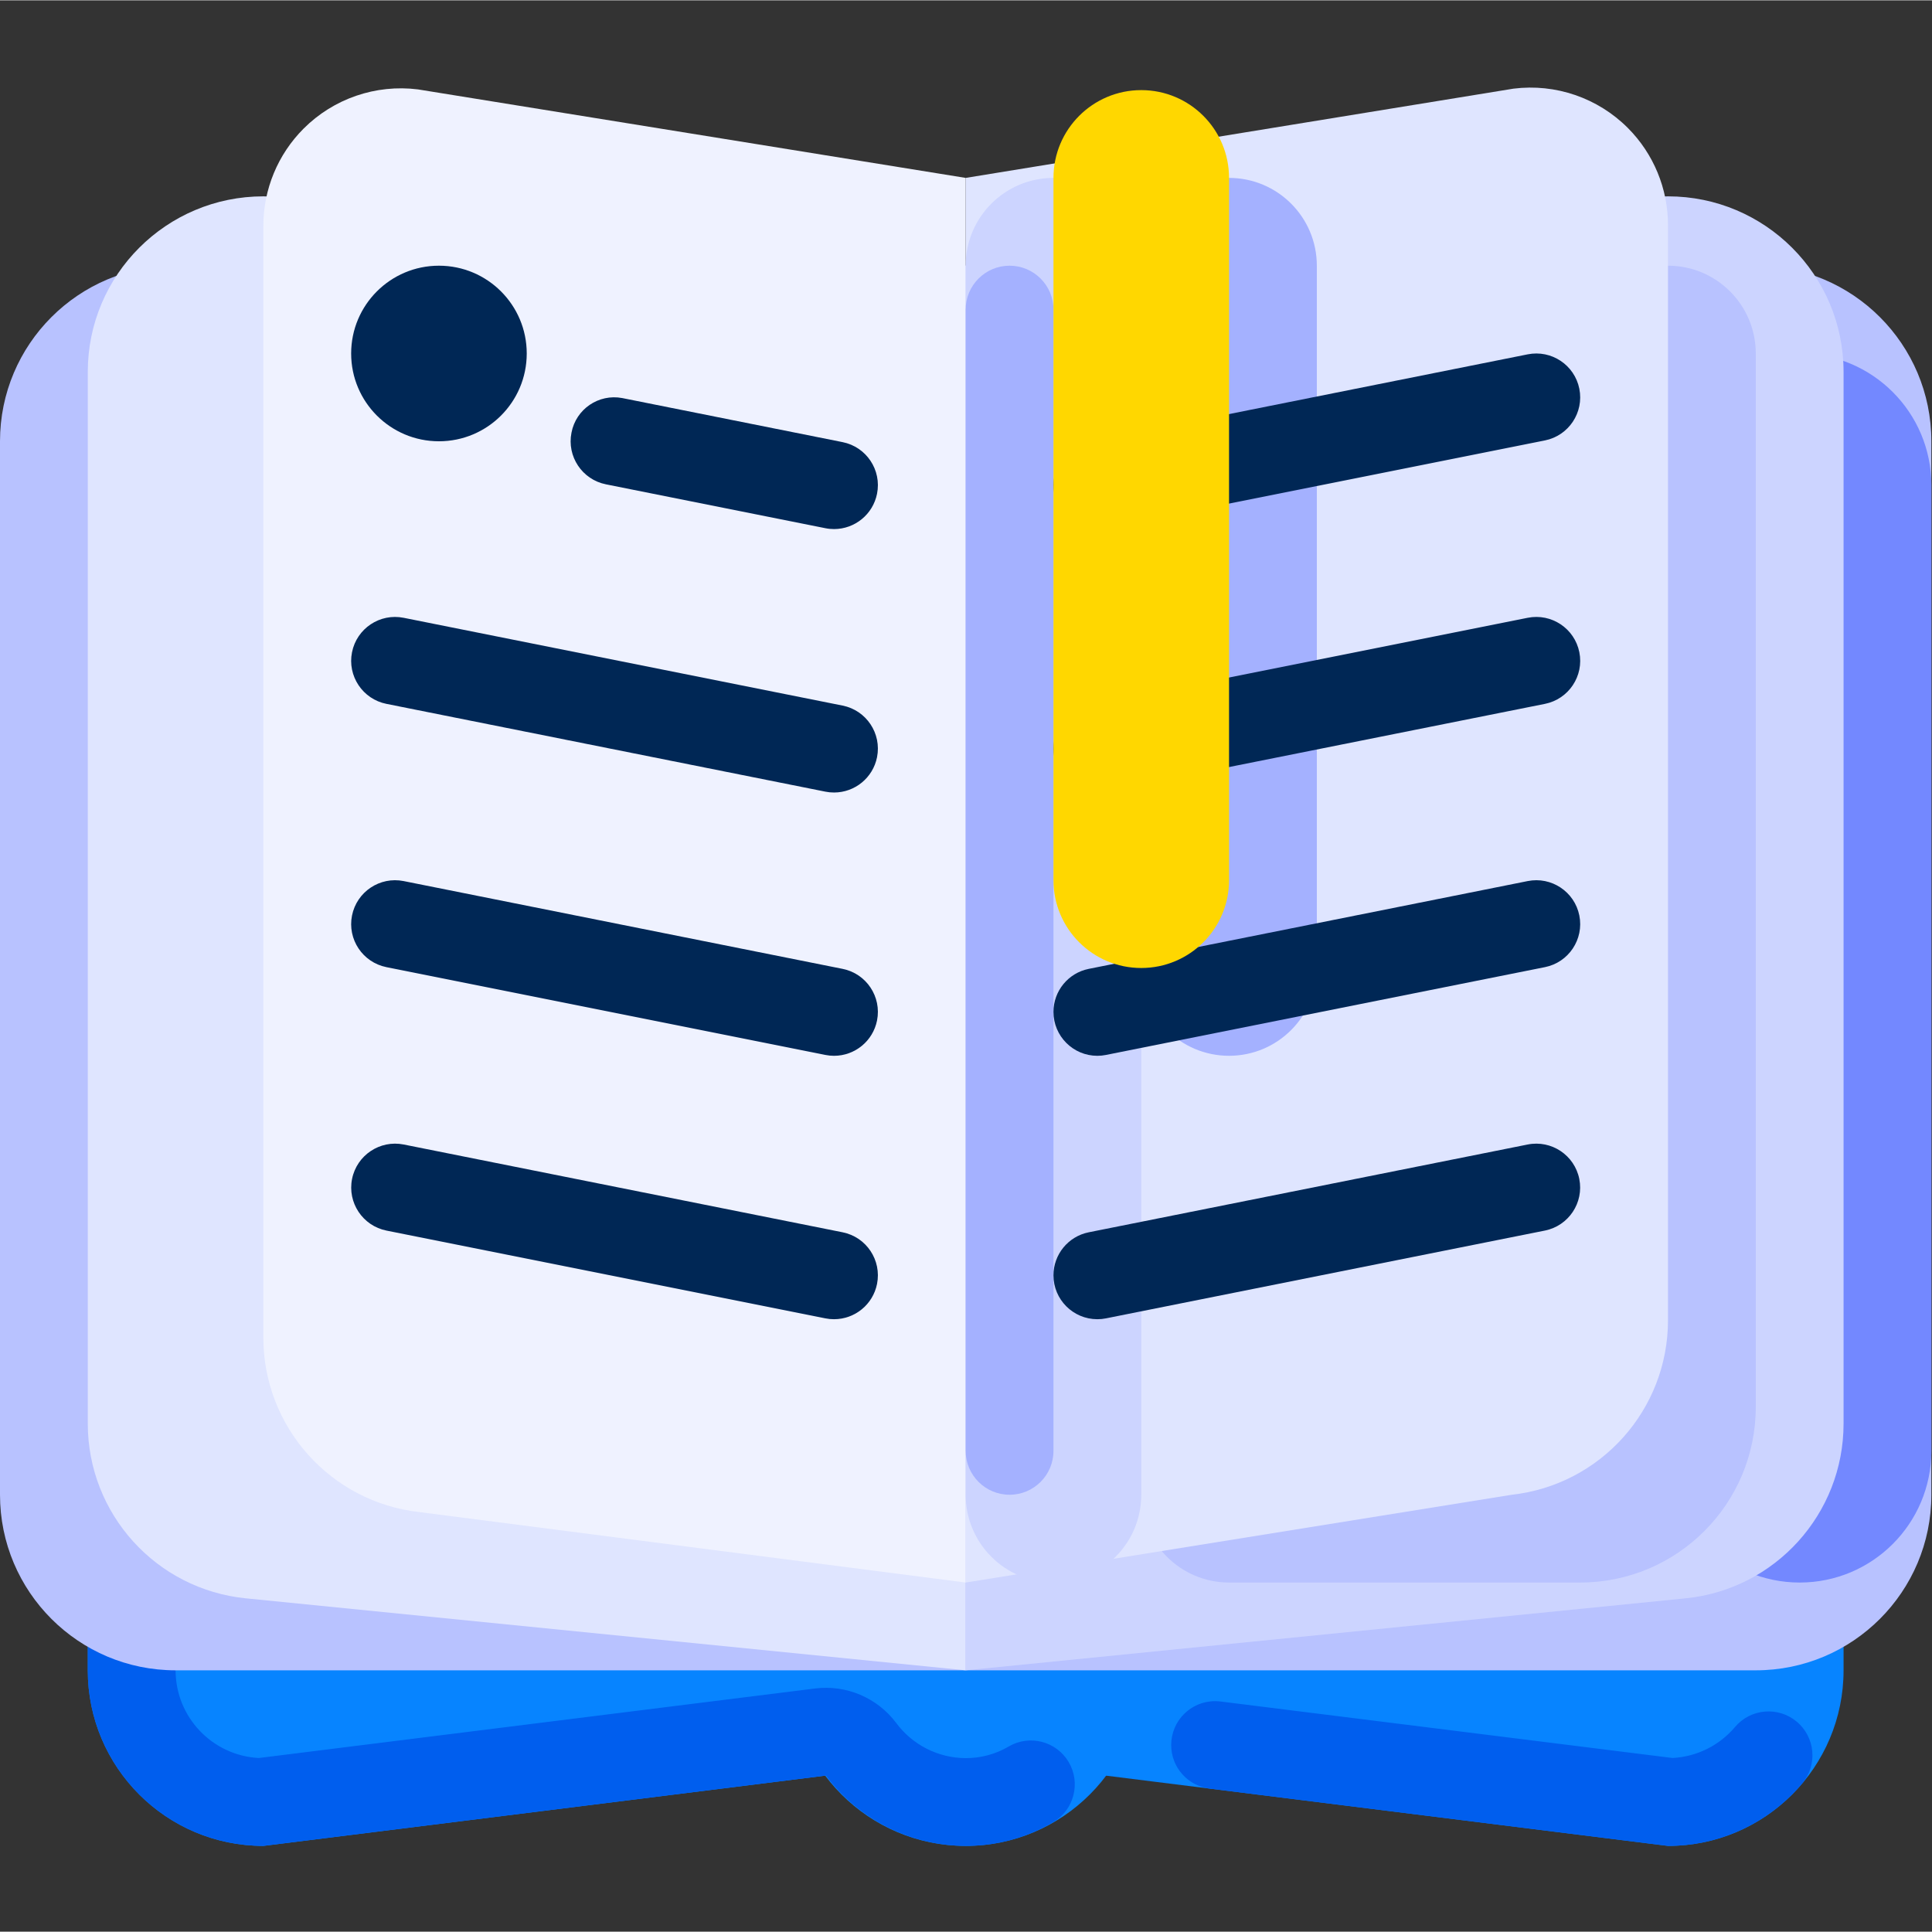
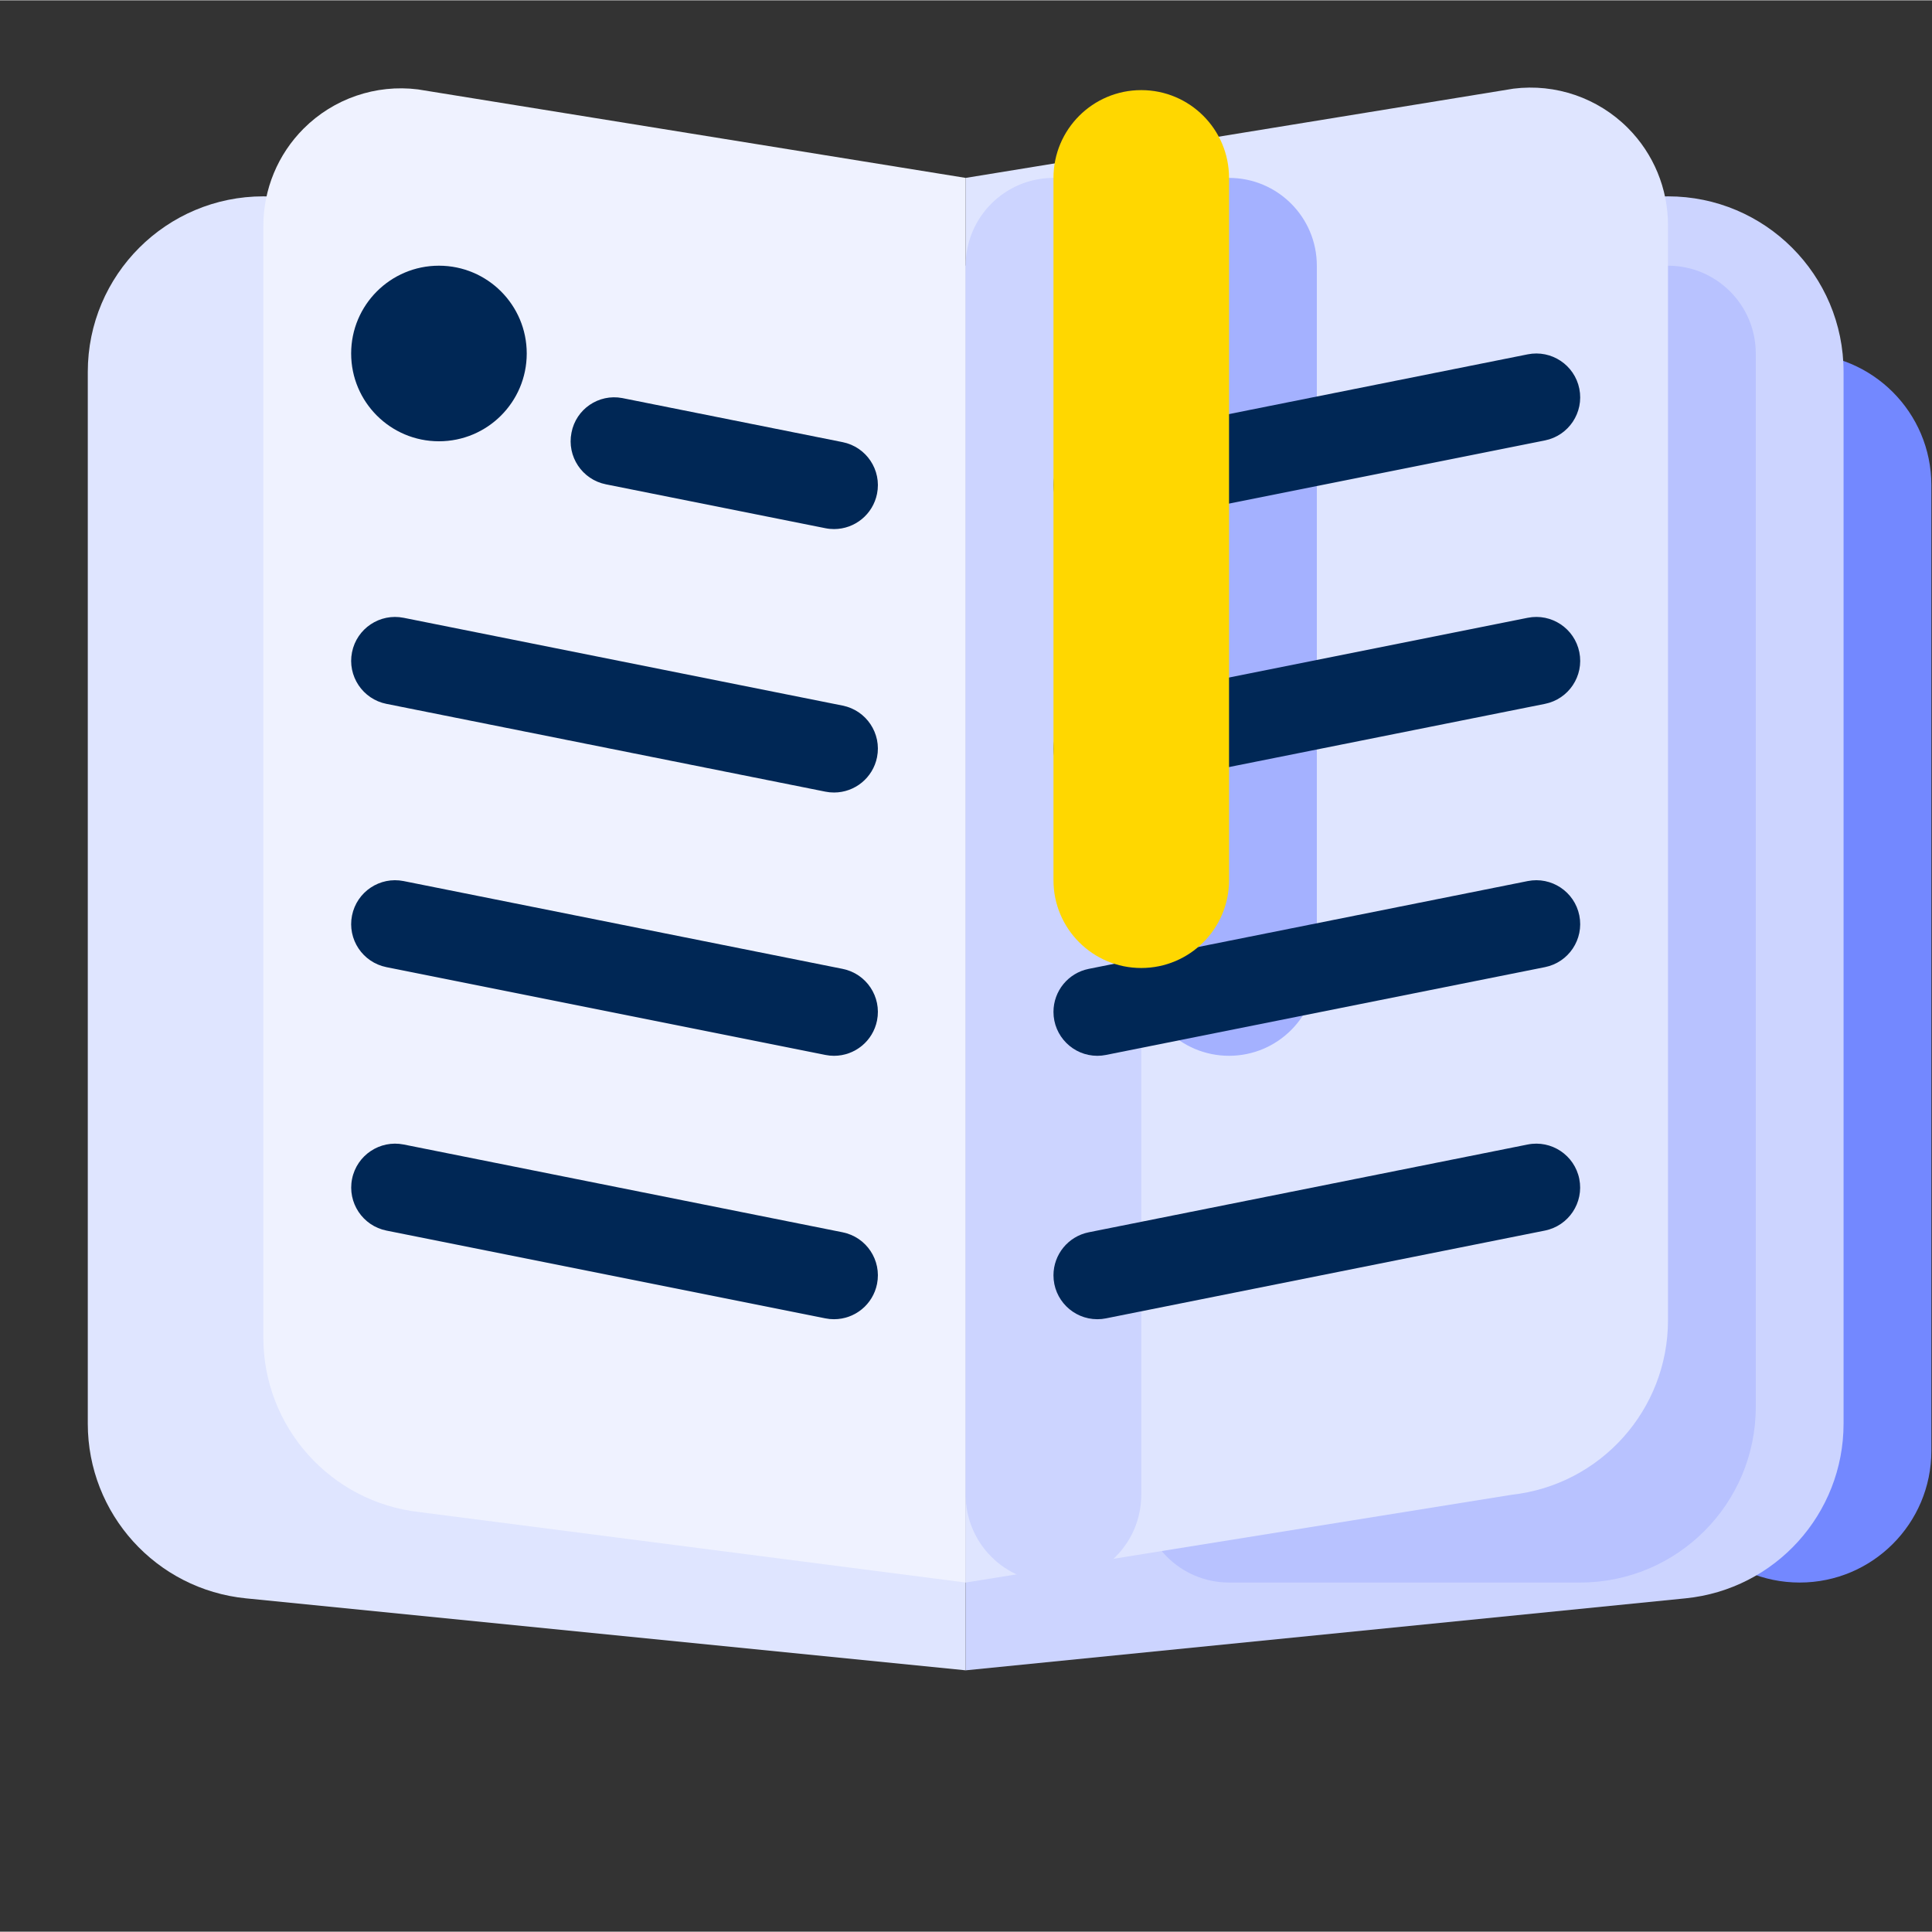
<svg xmlns="http://www.w3.org/2000/svg" height="34" version="1.1" viewBox="0 -29 644.215 644" width="34">
  <rect x="0" y="-29" width="644.215" height="644" fill="#333333" stroke="none" />
  <g id="surface1">
-     <path d="M 380.547 527.852 C 380.547 560.188 354.332 586.398 322 586.398 C 289.664 586.398 263.453 560.188 263.453 527.852 C 263.453 495.52 289.664 469.309 322 469.309 C 354.332 469.309 380.547 495.52 380.547 527.852 Z M 380.547 527.852 " style=" stroke:none;fill-rule:nonzero;fill:rgb(2.745%,51.765%,100%);fill-opacity:1;" />
-     <path d="M 556.18 586.398 L 322 557.125 L 87.816 586.398 C 55.484 586.398 29.273 560.188 29.273 527.852 L 29.273 147.309 C 29.273 114.973 55.484 88.762 87.816 88.762 L 263.453 59.488 C 295.789 59.488 322 85.699 322 118.035 C 322 85.699 348.211 59.488 380.547 59.488 L 556.18 88.762 C 588.516 88.762 614.727 114.973 614.727 147.309 L 614.727 527.852 C 614.727 560.188 588.516 586.398 556.18 586.398 Z M 556.18 586.398 " style=" stroke:none;fill-rule:nonzero;fill:rgb(2.745%,51.765%,100%);fill-opacity:1;" />
-     <path d="M 43.91 498.328 C 35.824 498.328 29.273 504.879 29.273 512.965 L 29.273 527.852 C 29.273 560.188 55.484 586.398 87.82 586.398 L 275.402 562.949 C 286.375 577.672 303.641 586.359 322 586.398 L 322.645 586.398 L 322.715 586.395 L 322.883 586.395 L 322.965 586.391 L 323 586.391 L 323.117 586.387 L 323.281 586.387 L 323.355 586.383 L 323.402 586.383 L 323.473 586.379 L 323.594 586.379 L 323.645 586.375 L 323.711 586.375 L 323.762 586.371 L 323.832 586.371 L 323.879 586.367 L 323.949 586.367 L 323.996 586.363 L 324.082 586.363 L 324.113 586.359 L 324.23 586.355 L 324.266 586.355 L 324.348 586.352 L 324.395 586.352 L 324.465 586.348 L 324.52 586.344 L 324.582 586.344 L 324.633 586.34 L 324.703 586.336 L 324.754 586.336 L 324.82 586.332 L 324.871 586.328 L 324.938 586.328 L 324.988 586.324 L 325.062 586.32 L 325.105 586.316 L 325.203 586.312 L 325.23 586.312 L 325.34 586.305 L 325.379 586.305 L 325.453 586.301 L 325.5 586.297 L 325.574 586.293 L 325.621 586.289 L 325.691 586.285 L 325.742 586.281 L 325.809 586.277 L 325.859 586.277 L 325.926 586.273 L 325.977 586.27 L 326.043 586.262 L 326.094 586.258 L 326.168 586.254 L 326.211 586.25 L 326.324 586.242 L 326.348 586.242 L 326.441 586.234 L 326.484 586.23 L 326.559 586.227 L 326.605 586.223 L 326.676 586.215 L 326.727 586.211 L 326.793 586.207 L 326.844 586.203 L 326.906 586.199 L 326.961 586.195 L 327.023 586.188 L 327.074 586.184 L 327.148 586.18 L 327.277 586.168 L 327.305 586.164 L 327.422 586.152 L 327.453 586.152 L 327.582 586.141 L 327.652 586.133 L 327.703 586.125 L 327.77 586.121 L 327.82 586.113 L 327.883 586.109 L 327.938 586.105 L 328 586.098 L 328.051 586.09 L 328.117 586.086 L 328.168 586.078 L 328.238 586.07 L 328.285 586.066 L 328.367 586.059 L 328.406 586.055 L 328.512 586.043 L 328.551 586.035 L 328.625 586.027 L 328.676 586.023 L 328.742 586.016 L 328.789 586.008 L 328.855 586 L 328.906 585.996 L 328.973 585.988 L 329.02 585.98 L 329.09 585.973 L 329.137 585.965 L 329.207 585.957 L 329.254 585.949 L 329.324 585.941 L 329.367 585.938 L 329.48 585.922 L 329.508 585.918 L 329.594 585.906 L 329.645 585.902 L 329.707 585.895 L 329.762 585.887 L 329.824 585.879 L 329.875 585.871 L 329.941 585.863 L 329.992 585.855 L 330.055 585.848 L 330.105 585.84 L 330.168 585.828 L 330.223 585.824 L 330.285 585.812 L 330.332 585.809 L 330.41 585.797 L 330.449 585.789 L 330.562 585.773 L 330.594 585.77 L 330.672 585.758 L 330.836 585.73 L 330.902 585.723 L 330.953 585.711 L 331.016 585.703 L 331.066 585.695 L 331.129 585.684 L 331.18 585.676 L 331.246 585.668 L 331.297 585.66 L 331.363 585.648 L 331.41 585.641 L 331.496 585.625 L 331.523 585.621 L 331.633 585.602 L 331.672 585.598 L 331.746 585.582 L 331.797 585.574 L 331.859 585.562 L 331.91 585.555 L 331.973 585.543 L 332.023 585.535 L 332.086 585.523 L 332.137 585.516 L 332.199 585.504 L 332.25 585.496 L 332.312 585.484 L 332.359 585.477 L 332.438 585.461 L 332.473 585.453 L 332.586 585.434 L 332.602 585.43 L 332.742 585.406 L 332.809 585.395 L 332.855 585.383 L 332.922 585.371 L 332.973 585.363 L 333.035 585.352 L 333.086 585.34 L 333.148 585.328 L 333.199 585.316 L 333.262 585.305 L 333.309 585.297 L 333.375 585.281 L 333.422 585.273 L 333.488 585.262 L 333.535 585.25 L 333.641 585.23 L 333.691 585.219 L 333.754 585.207 L 333.805 585.195 L 333.867 585.184 L 333.918 585.172 L 333.977 585.16 L 334.027 585.148 L 334.09 585.137 L 334.141 585.125 L 334.203 585.109 L 334.25 585.102 L 334.316 585.086 L 334.363 585.074 L 334.43 585.062 L 334.477 585.051 L 334.551 585.035 L 334.586 585.027 L 334.695 585.004 L 334.73 584.996 L 334.809 584.977 L 334.852 584.969 L 334.918 584.953 L 335.027 584.926 L 335.082 584.914 L 335.141 584.902 L 335.191 584.891 L 335.25 584.875 L 335.305 584.863 L 335.359 584.848 L 335.41 584.836 L 335.473 584.82 L 335.625 584.785 L 335.645 584.781 L 335.738 584.758 L 335.781 584.746 L 335.852 584.73 L 335.898 584.719 L 335.957 584.703 L 336.012 584.691 L 336.07 584.676 L 336.121 584.664 L 336.18 584.648 L 336.23 584.637 L 336.289 584.621 L 336.344 584.605 L 336.395 584.594 L 336.512 584.562 L 336.562 584.551 L 336.668 584.523 L 336.707 584.512 L 336.777 584.496 L 336.828 584.48 L 336.887 584.465 L 336.941 584.449 L 336.992 584.438 L 337.051 584.422 L 337.102 584.406 L 337.16 584.391 L 337.211 584.379 L 337.266 584.359 L 337.32 584.348 L 337.484 584.301 L 337.547 584.285 L 337.598 584.27 L 337.695 584.242 L 337.969 584.164 L 338.02 584.148 L 338.078 584.133 L 338.129 584.121 L 338.188 584.102 L 338.238 584.09 L 338.297 584.07 L 338.348 584.055 L 338.402 584.039 L 338.453 584.023 L 338.512 584.008 L 338.562 583.992 L 338.656 583.965 L 338.723 583.945 L 338.773 583.93 L 338.828 583.914 L 338.883 583.895 L 338.934 583.879 L 338.992 583.863 L 339.043 583.848 L 339.098 583.832 L 339.148 583.816 L 339.418 583.727 L 339.465 583.715 L 339.527 583.695 L 339.551 583.688 L 339.695 583.641 L 339.734 583.629 L 339.84 583.594 L 339.895 583.574 L 339.945 583.559 L 340.004 583.539 L 340.047 583.523 L 340.109 583.504 L 340.461 583.387 C 340.539 583.359 340.617 583.332 340.691 583.305 L 340.738 583.293 L 340.797 583.27 L 340.84 583.254 L 340.902 583.234 L 340.945 583.219 L 341.008 583.195 L 341.051 583.184 L 341.109 583.16 L 341.262 583.109 L 341.32 583.086 L 341.363 583.07 L 341.426 583.047 L 341.449 583.039 L 341.613 582.98 L 341.629 582.977 L 341.695 582.953 L 341.734 582.938 L 341.797 582.914 L 341.836 582.902 L 341.898 582.879 L 341.941 582.863 L 342.004 582.84 L 342.047 582.824 L 342.109 582.801 L 342.152 582.785 L 342.211 582.762 L 342.254 582.746 L 342.316 582.723 L 342.355 582.707 C 342.441 582.676 342.523 582.645 342.605 582.613 L 342.617 582.609 L 342.691 582.582 L 342.723 582.566 L 342.789 582.543 L 342.824 582.527 L 342.891 582.504 L 342.926 582.488 L 342.992 582.461 L 343.031 582.449 L 343.094 582.422 L 343.133 582.406 L 343.199 582.383 L 343.227 582.371 L 343.301 582.344 L 343.32 582.336 C 343.414 582.297 343.504 582.262 343.598 582.223 L 343.676 582.191 L 343.703 582.184 L 343.773 582.152 L 343.805 582.141 L 343.871 582.113 L 343.906 582.098 L 343.973 582.07 L 344.008 582.055 L 344.078 582.027 L 344.105 582.016 L 344.18 581.984 L 344.199 581.977 C 344.32 581.926 344.441 581.875 344.562 581.82 L 344.57 581.816 L 344.648 581.785 L 344.676 581.773 L 344.746 581.742 L 344.773 581.73 L 344.844 581.699 L 344.875 581.688 L 344.945 581.656 L 344.973 581.645 L 345.043 581.613 L 345.074 581.602 L 345.145 581.57 L 345.16 581.562 C 345.281 581.512 345.398 581.457 345.516 581.406 L 345.535 581.398 L 345.609 581.363 L 345.637 581.352 L 345.707 581.32 L 345.734 581.309 L 345.805 581.273 L 345.832 581.262 L 345.906 581.227 L 345.926 581.219 L 346.004 581.184 L 346.02 581.176 C 346.172 581.105 346.328 581.035 346.477 580.965 L 346.484 580.961 L 346.566 580.922 L 346.586 580.914 L 346.664 580.875 L 346.684 580.867 L 346.758 580.832 L 346.781 580.82 L 346.855 580.785 L 346.875 580.777 L 346.953 580.738 L 346.965 580.73 C 347.117 580.66 347.27 580.582 347.422 580.508 L 347.43 580.504 L 347.512 580.465 L 347.605 580.418 L 347.625 580.41 L 347.699 580.371 L 347.809 580.316 C 347.992 580.227 348.172 580.133 348.352 580.043 L 348.367 580.035 L 348.441 579.996 L 348.465 579.984 L 348.539 579.945 L 348.555 579.938 L 348.637 579.895 L 348.648 579.891 L 348.734 579.844 C 348.887 579.762 349.039 579.684 349.195 579.602 L 349.281 579.555 L 349.289 579.551 L 349.371 579.504 L 349.383 579.5 L 349.469 579.453 L 349.473 579.449 L 349.562 579.402 C 349.809 579.27 350.051 579.137 350.293 579 C 350.59 578.832 350.887 578.66 351.18 578.488 C 358.141 574.383 360.457 565.41 356.352 558.445 C 352.258 551.508 343.324 549.18 336.363 553.242 C 332.012 555.809 327.051 557.148 322 557.133 C 312.824 557.094 304.207 552.711 298.77 545.32 C 292.461 536.961 282.164 532.609 271.773 533.91 L 86.305 557.094 C 70.754 556.27 58.562 543.43 58.547 527.859 L 58.547 512.969 C 58.547 504.879 51.992 498.328 43.91 498.328 Z M 405.145 538.133 C 397.059 538.145 390.516 544.703 390.527 552.789 C 390.535 560.16 396.027 566.375 403.34 567.293 L 491.012 578.25 L 491.051 578.254 L 491.602 578.324 L 491.73 578.34 L 496.297 578.91 L 496.383 578.922 L 496.512 578.938 L 496.555 578.941 L 496.828 578.977 L 497.031 579.004 L 497.746 579.09 L 497.953 579.117 L 501.965 579.617 L 502.137 579.641 L 502.348 579.668 L 502.473 579.684 L 502.594 579.699 L 502.625 579.703 L 505.785 580.098 L 505.855 580.105 L 509.18 580.523 L 509.188 580.523 L 509.984 580.621 L 510.047 580.629 L 510.594 580.699 L 510.676 580.707 L 511.668 580.832 L 511.797 580.848 L 511.902 580.863 L 513.094 581.012 L 513.109 581.012 L 513.492 581.059 L 513.516 581.062 L 513.699 581.086 L 513.723 581.09 L 514.098 581.137 L 514.172 581.145 L 514.289 581.16 L 514.32 581.164 L 514.871 581.23 L 515.113 581.262 L 515.457 581.305 L 515.535 581.316 L 515.695 581.336 L 515.789 581.348 L 516.281 581.41 L 516.359 581.418 L 516.461 581.43 L 516.789 581.473 L 516.895 581.484 L 517.129 581.512 L 517.867 581.605 L 517.988 581.621 L 518.039 581.625 L 518.316 581.66 L 518.477 581.68 L 518.762 581.719 L 518.875 581.73 L 518.898 581.734 L 519.441 581.801 L 519.551 581.816 L 519.59 581.82 L 519.73 581.84 L 520.039 581.879 L 520.32 581.91 L 520.914 581.984 L 521.074 582.008 L 521.227 582.023 L 521.465 582.055 L 521.555 582.066 L 521.797 582.094 L 521.902 582.109 L 522.223 582.148 L 522.312 582.16 L 523.016 582.246 L 523.383 582.293 L 523.402 582.297 L 523.719 582.336 L 523.816 582.348 L 524.102 582.383 L 524.156 582.391 L 524.484 582.434 L 524.539 582.438 L 526.152 582.641 L 526.18 582.645 L 526.309 582.66 L 526.395 582.672 L 526.613 582.699 L 526.781 582.719 L 526.973 582.742 L 527.055 582.754 L 527.387 582.793 L 527.5 582.809 L 528.137 582.887 L 528.16 582.891 L 529.691 583.082 L 530.227 583.148 L 530.297 583.16 L 530.559 583.191 L 530.633 583.199 L 530.746 583.215 L 531.168 583.27 L 531.25 583.277 L 531.301 583.285 L 531.484 583.305 L 532.121 583.387 L 532.25 583.402 L 532.461 583.43 L 532.613 583.449 L 532.695 583.457 L 532.938 583.488 L 533.336 583.539 L 533.559 583.566 L 533.691 583.582 L 534.922 583.738 L 534.941 583.738 L 536.195 583.895 L 536.207 583.895 L 536.797 583.969 L 536.855 583.977 L 536.961 583.992 L 537.336 584.039 L 537.375 584.043 L 537.469 584.055 L 538.035 584.125 L 538.059 584.129 L 539.801 584.344 L 539.855 584.352 L 540.969 584.492 L 542.035 584.625 L 542.117 584.637 L 542.207 584.645 L 542.215 584.648 C 544.699 584.957 546.906 585.234 548.797 585.469 L 548.824 585.473 L 549.598 585.57 L 549.625 585.574 L 549.711 585.586 L 549.715 585.586 C 550.719 585.711 551.613 585.824 552.402 585.922 L 552.406 585.922 L 554.461 586.176 L 554.473 586.18 L 556.18 586.395 L 556.727 586.395 L 556.785 586.391 L 557.027 586.391 L 557.117 586.387 L 557.328 586.387 L 557.363 586.383 L 557.527 586.383 L 557.566 586.379 L 557.668 586.379 L 557.727 586.375 L 557.824 586.375 L 557.871 586.371 L 557.969 586.371 L 558.047 586.367 L 558.066 586.367 L 558.168 586.363 L 558.191 586.363 L 558.266 586.359 L 558.301 586.359 L 558.367 586.355 L 558.402 586.355 L 558.465 586.352 L 558.504 586.352 L 558.562 586.348 L 558.605 586.348 L 558.66 586.344 L 558.707 586.344 L 558.762 586.34 L 558.805 586.34 L 558.867 586.336 L 558.906 586.332 L 558.98 586.332 L 559.004 586.328 L 559.102 586.324 L 559.129 586.324 L 559.203 586.32 L 559.234 586.316 L 559.297 586.316 L 559.34 586.312 L 559.398 586.309 L 559.441 586.309 L 559.496 586.305 L 559.543 586.301 L 559.598 586.297 L 559.641 586.297 L 559.695 586.293 L 559.738 586.289 L 559.801 586.285 L 559.836 586.285 L 559.914 586.277 L 559.934 586.277 L 560.035 586.273 L 560.051 586.27 L 560.133 586.266 L 560.164 586.262 L 560.23 586.258 L 560.27 586.254 L 560.332 586.25 L 560.371 586.246 L 560.43 586.242 L 560.469 586.242 L 560.531 586.238 L 560.57 586.234 L 560.633 586.23 L 560.664 586.227 L 560.734 586.219 L 560.766 586.219 L 560.848 586.211 L 560.863 586.211 L 561.062 586.195 L 561.09 586.195 L 561.156 586.188 L 561.199 586.184 L 561.258 586.18 L 561.297 586.176 L 561.359 586.172 L 561.395 586.168 L 561.457 586.164 L 561.492 586.16 L 561.555 586.152 L 561.594 586.152 L 561.656 586.145 L 561.762 586.133 L 561.789 586.133 L 561.984 586.113 L 562.008 586.113 L 562.086 586.105 L 562.109 586.102 L 562.184 586.094 L 562.215 586.09 L 562.285 586.082 L 562.312 586.078 L 562.379 586.074 L 562.414 586.07 L 562.48 586.062 L 562.512 586.059 L 562.582 586.051 L 562.609 586.047 L 562.688 586.039 L 562.707 586.039 L 562.797 586.027 L 562.809 586.027 L 562.906 586.016 L 562.918 586.016 L 563.004 586.004 L 563.031 586 L 563.102 585.992 L 563.133 585.988 L 563.199 585.98 L 563.234 585.977 L 563.297 585.969 L 563.332 585.965 L 563.395 585.957 L 563.43 585.953 L 563.496 585.945 L 563.527 585.941 L 563.602 585.934 L 563.625 585.93 L 563.824 585.902 L 563.918 585.891 L 563.941 585.891 L 564.02 585.879 L 564.047 585.875 L 564.113 585.867 L 564.145 585.863 L 564.211 585.852 L 564.246 585.848 L 564.312 585.84 L 564.34 585.836 L 564.41 585.824 L 564.441 585.82 L 564.516 585.812 L 564.535 585.809 C 564.637 585.793 564.734 585.781 564.832 585.766 L 564.848 585.762 L 564.93 585.75 L 564.953 585.746 L 565.027 585.734 L 565.051 585.73 L 565.125 585.723 L 565.152 585.719 L 565.219 585.707 L 565.25 585.703 L 565.32 585.691 L 565.348 585.688 L 565.426 585.676 L 565.441 585.672 C 565.539 585.656 565.641 585.641 565.738 585.621 L 565.75 585.621 L 565.832 585.605 L 565.926 585.59 L 565.957 585.586 L 566.023 585.574 L 566.059 585.57 L 566.121 585.559 L 566.152 585.555 L 566.219 585.543 L 566.254 585.535 L 566.32 585.523 L 566.348 585.52 L 566.426 585.508 L 566.445 585.504 L 566.641 585.469 L 566.648 585.465 L 566.734 585.449 L 566.762 585.445 L 566.828 585.434 L 566.859 585.426 L 566.926 585.414 L 566.957 585.41 L 567.023 585.398 L 567.055 585.391 L 567.125 585.379 L 567.152 585.375 L 567.227 585.359 L 567.246 585.355 L 567.332 585.34 L 567.344 585.336 L 567.539 585.301 L 567.543 585.297 L 567.633 585.281 L 567.656 585.277 L 567.73 585.262 L 567.754 585.258 L 567.828 585.242 L 567.852 585.238 L 567.926 585.223 L 567.945 585.219 L 568.02 585.203 L 568.043 585.199 L 568.125 585.184 L 568.137 585.18 L 568.227 585.16 L 568.234 585.16 L 568.43 585.117 L 568.434 585.117 L 568.527 585.098 L 568.539 585.094 L 568.621 585.078 L 568.645 585.07 L 568.719 585.055 L 568.738 585.051 L 568.809 585.035 L 568.84 585.031 L 568.906 585.016 L 568.934 585.012 L 569.008 584.992 L 569.027 584.988 L 569.109 584.973 L 569.121 584.969 L 569.215 584.945 L 569.219 584.945 L 569.414 584.902 L 569.426 584.898 L 569.508 584.879 L 569.527 584.875 L 569.602 584.859 L 569.629 584.852 L 569.695 584.836 L 569.723 584.828 L 569.789 584.812 L 569.82 584.805 L 569.887 584.789 L 569.914 584.781 L 569.984 584.766 L 570.008 584.762 C 570.102 584.738 570.199 584.715 570.293 584.691 L 570.305 584.688 L 570.387 584.668 L 570.41 584.66 L 570.48 584.645 L 570.508 584.637 L 570.574 584.621 L 570.605 584.613 L 570.672 584.594 L 570.699 584.59 L 570.766 584.57 L 570.793 584.562 L 570.867 584.547 L 570.883 584.539 L 570.973 584.516 L 570.977 584.516 L 571.172 584.465 L 571.176 584.465 L 571.266 584.441 L 571.281 584.438 L 571.355 584.418 L 571.383 584.41 L 571.449 584.391 L 571.477 584.383 L 571.543 584.367 L 571.57 584.359 L 571.641 584.34 L 571.668 584.332 L 571.734 584.312 L 571.758 584.309 L 571.844 584.285 L 571.852 584.281 L 572.043 584.227 L 572.051 584.227 L 572.137 584.203 L 572.156 584.195 L 572.227 584.176 L 572.254 584.168 L 572.316 584.148 L 572.352 584.141 L 572.414 584.121 L 572.441 584.113 L 572.512 584.094 L 572.535 584.086 L 572.609 584.062 L 572.625 584.059 L 572.703 584.035 L 572.719 584.031 C 572.812 584.004 572.906 583.977 573 583.949 L 573.016 583.945 L 573.09 583.922 L 573.117 583.914 L 573.188 583.895 L 573.207 583.887 L 573.277 583.867 L 573.301 583.859 L 573.375 583.836 L 573.391 583.832 L 573.469 583.809 L 573.484 583.801 L 573.574 583.777 L 573.578 583.773 C 573.668 583.746 573.762 583.715 573.855 583.688 L 573.973 583.648 L 574.039 583.629 L 574.066 583.617 L 574.133 583.598 L 574.16 583.59 L 574.223 583.566 L 574.25 583.559 L 574.316 583.535 L 574.344 583.527 L 574.41 583.504 L 574.434 583.5 L 574.516 583.473 L 574.523 583.469 L 574.617 583.438 L 574.621 583.438 L 574.707 583.406 L 574.727 583.402 L 574.801 583.375 L 574.828 583.367 L 574.891 583.348 L 574.922 583.336 L 575.016 583.305 L 575.07 583.285 L 575.105 583.273 L 575.16 583.254 L 575.195 583.242 L 575.25 583.223 L 575.285 583.211 L 575.336 583.191 L 575.379 583.176 L 575.453 583.152 L 575.492 583.137 L 575.555 583.117 L 575.586 583.105 L 575.645 583.082 L 575.684 583.07 L 575.73 583.055 L 575.773 583.039 L 575.824 583.02 L 575.863 583.008 L 575.914 582.988 L 575.953 582.977 L 576.004 582.957 L 576.043 582.941 L 576.094 582.922 L 576.133 582.91 L 576.191 582.891 L 576.219 582.879 L 576.398 582.812 L 576.426 582.801 L 576.484 582.781 L 576.523 582.766 L 576.574 582.746 L 576.613 582.734 L 576.664 582.715 L 576.703 582.699 L 576.75 582.684 L 576.793 582.664 L 576.836 582.648 L 576.883 582.633 L 576.969 582.602 L 577.02 582.582 L 577.059 582.566 L 577.113 582.543 L 577.16 582.527 L 577.234 582.5 L 577.27 582.484 L 577.32 582.465 L 577.359 582.449 L 577.41 582.434 L 577.449 582.414 L 577.5 582.398 L 577.539 582.383 L 577.586 582.363 L 577.629 582.348 L 577.672 582.328 L 577.715 582.312 L 577.762 582.293 L 577.805 582.277 L 577.848 582.258 L 577.891 582.242 L 577.934 582.223 L 578.008 582.195 L 578.062 582.172 L 578.113 582.152 L 578.148 582.137 L 578.203 582.117 L 578.234 582.102 L 578.285 582.082 L 578.32 582.066 L 578.375 582.047 L 578.406 582.031 L 578.457 582.012 L 578.492 581.996 L 578.547 581.977 L 578.578 581.961 L 578.629 581.941 L 578.664 581.926 L 578.719 581.902 L 578.742 581.895 C 578.809 581.863 578.871 581.84 578.938 581.809 L 578.973 581.797 L 579.023 581.773 L 579.055 581.762 L 579.109 581.738 L 579.141 581.723 L 579.195 581.699 L 579.227 581.688 L 579.281 581.664 L 579.312 581.652 L 579.395 581.617 L 579.453 581.59 L 579.477 581.582 L 579.539 581.555 L 579.551 581.547 C 579.656 581.504 579.762 581.457 579.867 581.41 L 579.938 581.379 L 579.953 581.371 L 580.02 581.34 L 580.035 581.336 L 580.102 581.305 L 580.121 581.297 L 580.184 581.266 L 580.203 581.258 L 580.266 581.227 L 580.281 581.223 C 580.438 581.148 580.598 581.078 580.754 581.004 L 580.758 581.004 L 580.832 580.969 L 580.91 580.93 L 580.922 580.926 L 580.996 580.891 L 581 580.891 C 581.188 580.801 581.371 580.715 581.559 580.625 L 581.637 580.586 L 581.641 580.586 L 581.715 580.551 L 581.723 580.547 C 589.102 576.957 595.648 571.863 600.938 565.59 C 606.129 559.391 605.309 550.16 599.109 544.969 C 592.934 539.801 583.742 540.594 578.543 546.738 C 573.324 552.926 565.773 556.672 557.688 557.086 L 406.973 538.246 C 406.367 538.168 405.754 538.133 405.145 538.133 Z M 405.145 538.133 " style=" stroke:none;fill-rule:nonzero;fill:rgb(0%,36.863%,93.333%);fill-opacity:1;" />
-     <path d="M 58.547 59.488 L 585.453 59.488 C 617.789 59.488 644 85.699 644 118.035 L 644 469.309 C 644 501.641 617.789 527.852 585.453 527.852 L 58.547 527.852 C 26.211 527.852 0 501.641 0 469.309 L 0 118.035 C 0 85.699 26.211 59.488 58.547 59.488 Z M 58.547 59.488 " style=" stroke:none;fill-rule:nonzero;fill:rgb(72.157%,76.078%,100%);fill-opacity:1;" />
    <path d="M 600.09 88.762 C 624.34 88.762 644 108.422 644 132.672 L 644 454.672 C 644 478.922 624.34 498.582 600.09 498.582 C 575.84 498.582 556.18 478.922 556.18 454.672 L 556.18 132.672 C 556.18 108.422 575.84 88.762 600.09 88.762 Z M 600.09 88.762 " style=" stroke:none;fill-rule:nonzero;fill:rgb(45.098%,53.333%,100%);fill-opacity:1;" />
    <path d="M 322 527.852 L 81.992 503.852 C 52.062 500.859 29.273 475.676 29.273 445.598 L 29.273 94.906 C 29.273 62.574 55.484 36.363 87.816 36.363 C 89.762 36.363 91.707 36.461 93.645 36.652 L 322 59.488 Z M 322 527.852 " style=" stroke:none;fill-rule:nonzero;fill:rgb(87.451%,89.804%,100%);fill-opacity:1;" />
    <path d="M 322 527.852 L 562.008 503.852 C 591.934 500.859 614.727 475.676 614.727 445.598 L 614.727 94.906 C 614.727 62.574 588.516 36.363 556.18 36.363 C 554.234 36.363 552.293 36.461 550.355 36.652 L 322 59.488 Z M 322 527.852 " style=" stroke:none;fill-rule:nonzero;fill:rgb(80%,83.137%,100%);fill-opacity:1;" />
    <path d="M 556.18 59.488 C 540.016 59.488 526.91 72.594 526.906 88.758 C 526.906 88.762 526.906 88.762 526.906 88.762 L 526.906 440.035 L 409.816 440.035 C 393.652 440.039 380.551 453.152 380.555 469.32 C 380.562 485.477 393.66 498.574 409.816 498.578 L 526.906 498.578 C 559.242 498.578 585.453 472.367 585.453 440.035 L 585.453 88.762 C 585.453 72.594 572.348 59.488 556.184 59.488 C 556.184 59.488 556.184 59.488 556.18 59.488 Z M 556.18 59.488 " style=" stroke:none;fill-rule:nonzero;fill:rgb(72.157%,76.078%,100%);fill-opacity:1;" />
    <path d="M 322 30.215 L 139.332 0.699 C 125.301 -1.055 111.242 3.77 101.242 13.77 C 92.645 22.367 87.816 34.023 87.816 46.176 L 87.816 416.906 C 87.816 446.738 110.25 471.801 139.898 475.094 L 322 498.578 Z M 322 30.215 " style=" stroke:none;fill-rule:nonzero;fill:rgb(93.725%,94.902%,100%);fill-opacity:1;" />
    <path d="M 322 30.215 L 504.668 0.453 C 518.699 -1.301 532.758 3.52 542.758 13.523 C 551.355 22.117 556.184 33.773 556.184 45.93 L 556.184 411.121 C 556.184 440.953 533.75 466.012 504.102 469.309 L 322 498.582 Z M 322 30.215 " style=" stroke:none;fill-rule:nonzero;fill:rgb(87.451%,89.804%,100%);fill-opacity:1;" />
    <path d="M 351.273 30.215 C 367.438 30.215 380.547 43.32 380.547 59.488 L 380.547 469.309 C 380.547 485.473 367.441 498.578 351.273 498.578 C 335.105 498.578 322 485.473 322 469.309 L 322 59.488 C 322 43.32 335.105 30.215 351.273 30.215 Z M 351.273 30.215 " style=" stroke:none;fill-rule:nonzero;fill:rgb(80%,83.137%,100%);fill-opacity:1;" />
-     <path d="M 336.637 59.488 C 344.719 59.488 351.273 66.043 351.273 74.125 L 351.273 454.672 C 351.273 462.754 344.719 469.309 336.637 469.309 C 328.555 469.309 322 462.754 322 454.672 L 322 74.125 C 322 66.043 328.555 59.488 336.637 59.488 Z M 336.637 59.488 " style=" stroke:none;fill-rule:nonzero;fill:rgb(64.314%,69.412%,100%);fill-opacity:1;" />
    <path d="M 409.816 30.215 C 425.984 30.215 439.09 43.32 439.09 59.488 L 439.09 293.672 C 439.09 309.836 425.984 322.941 409.82 322.941 C 393.652 322.941 380.547 309.836 380.547 293.672 L 380.547 59.488 C 380.547 43.32 393.652 30.215 409.816 30.215 Z M 409.816 30.215 " style=" stroke:none;fill-rule:nonzero;fill:rgb(64.314%,69.412%,100%);fill-opacity:1;" />
    <path d="M 278.105 322.945 C 277.137 322.945 276.168 322.852 275.219 322.656 L 128.855 293.383 C 120.93 291.797 115.789 284.086 117.379 276.16 C 118.965 268.234 126.676 263.098 134.602 264.684 L 280.965 293.957 C 288.891 295.543 294.027 303.258 292.441 311.18 C 291.074 318.016 285.074 322.938 278.105 322.945 Z M 278.105 322.945 " style=" stroke:none;fill-rule:nonzero;fill:rgb(0%,15.294%,33.333%);fill-opacity:1;" />
    <path d="M 278.105 235.152 C 277.137 235.156 276.168 235.059 275.219 234.867 L 128.855 205.594 C 120.93 204.008 115.789 196.297 117.379 188.371 C 118.965 180.445 126.676 175.305 134.602 176.895 L 280.965 206.168 C 288.891 207.754 294.027 215.465 292.441 223.391 C 291.074 230.223 285.074 235.145 278.105 235.152 Z M 278.105 235.152 " style=" stroke:none;fill-rule:nonzero;fill:rgb(0%,15.294%,33.333%);fill-opacity:1;" />
    <path d="M 278.105 147.309 C 277.137 147.309 276.168 147.215 275.219 147.02 L 202.035 132.387 C 194.109 130.797 188.973 123.086 190.559 115.16 C 192.047 107.301 199.629 102.137 207.488 103.625 C 207.586 103.645 207.684 103.664 207.785 103.684 L 280.965 118.32 C 288.891 119.906 294.031 127.617 292.441 135.543 C 291.074 142.379 285.074 147.301 278.105 147.309 Z M 278.105 147.309 " style=" stroke:none;fill-rule:nonzero;fill:rgb(0%,15.294%,33.333%);fill-opacity:1;" />
    <path d="M 278.105 410.777 C 277.137 410.781 276.168 410.688 275.219 410.492 L 128.855 381.223 C 120.93 379.625 115.801 371.906 117.398 363.984 C 118.992 356.074 126.688 350.945 134.602 352.52 L 280.965 381.793 C 288.887 383.379 294.027 391.09 292.441 399.016 C 291.074 405.852 285.074 410.773 278.105 410.777 Z M 278.105 410.777 " style=" stroke:none;fill-rule:nonzero;fill:rgb(0%,15.294%,33.333%);fill-opacity:1;" />
    <path d="M 365.895 322.945 C 357.812 322.938 351.266 316.375 351.273 308.293 C 351.281 301.324 356.203 295.324 363.035 293.957 L 509.398 264.684 C 517.324 263.098 525.035 268.234 526.621 276.16 C 528.207 284.086 523.07 291.797 515.145 293.383 L 368.781 322.656 C 367.832 322.852 366.863 322.945 365.895 322.945 Z M 365.895 322.945 " style=" stroke:none;fill-rule:nonzero;fill:rgb(0%,15.294%,33.333%);fill-opacity:1;" />
    <path d="M 365.895 235.152 C 357.812 235.145 351.266 228.586 351.273 220.5 C 351.281 213.531 356.203 207.531 363.035 206.164 L 509.398 176.891 C 517.324 175.305 525.035 180.445 526.625 188.371 C 528.211 196.293 523.07 204.008 515.145 205.594 L 368.781 234.867 C 367.832 235.059 366.863 235.156 365.895 235.152 Z M 365.895 235.152 " style=" stroke:none;fill-rule:nonzero;fill:rgb(0%,15.294%,33.333%);fill-opacity:1;" />
    <path d="M 365.895 147.309 C 357.812 147.301 351.266 140.738 351.273 132.656 C 351.281 125.688 356.203 119.688 363.035 118.32 L 509.398 89.047 C 517.324 87.461 525.035 92.598 526.621 100.523 C 528.207 108.449 523.07 116.16 515.145 117.75 L 368.781 147.02 C 367.832 147.215 366.863 147.309 365.895 147.309 Z M 365.895 147.309 " style=" stroke:none;fill-rule:nonzero;fill:rgb(0%,15.294%,33.333%);fill-opacity:1;" />
    <path d="M 365.895 410.777 C 357.812 410.77 351.266 404.211 351.273 396.129 C 351.281 389.16 356.203 383.16 363.035 381.793 L 509.398 352.52 C 517.328 350.941 525.031 356.09 526.609 364.016 C 528.184 371.93 523.055 379.625 515.145 381.219 L 368.781 410.492 C 367.832 410.688 366.863 410.781 365.895 410.777 Z M 365.895 410.777 " style=" stroke:none;fill-rule:nonzero;fill:rgb(0%,15.294%,33.333%);fill-opacity:1;" />
    <path d="M 380.547 0.941 C 396.711 0.941 409.816 14.047 409.816 30.215 L 409.816 264.398 C 409.816 280.562 396.711 293.668 380.547 293.668 C 364.379 293.668 351.273 280.562 351.273 264.398 L 351.273 30.215 C 351.273 14.051 364.379 0.941 380.547 0.941 Z M 380.547 0.941 " style=" stroke:none;fill-rule:nonzero;fill:rgb(100%,84.314%,0%);fill-opacity:1;" />
    <path d="M 175.637 88.762 C 175.637 104.93 162.531 118.035 146.363 118.035 C 130.195 118.035 117.09 104.93 117.09 88.762 C 117.09 72.594 130.195 59.488 146.363 59.488 C 162.531 59.488 175.637 72.594 175.637 88.762 Z M 175.637 88.762 " style=" stroke:none;fill-rule:nonzero;fill:rgb(0%,15.294%,33.333%);fill-opacity:1;" />
  </g>
</svg>